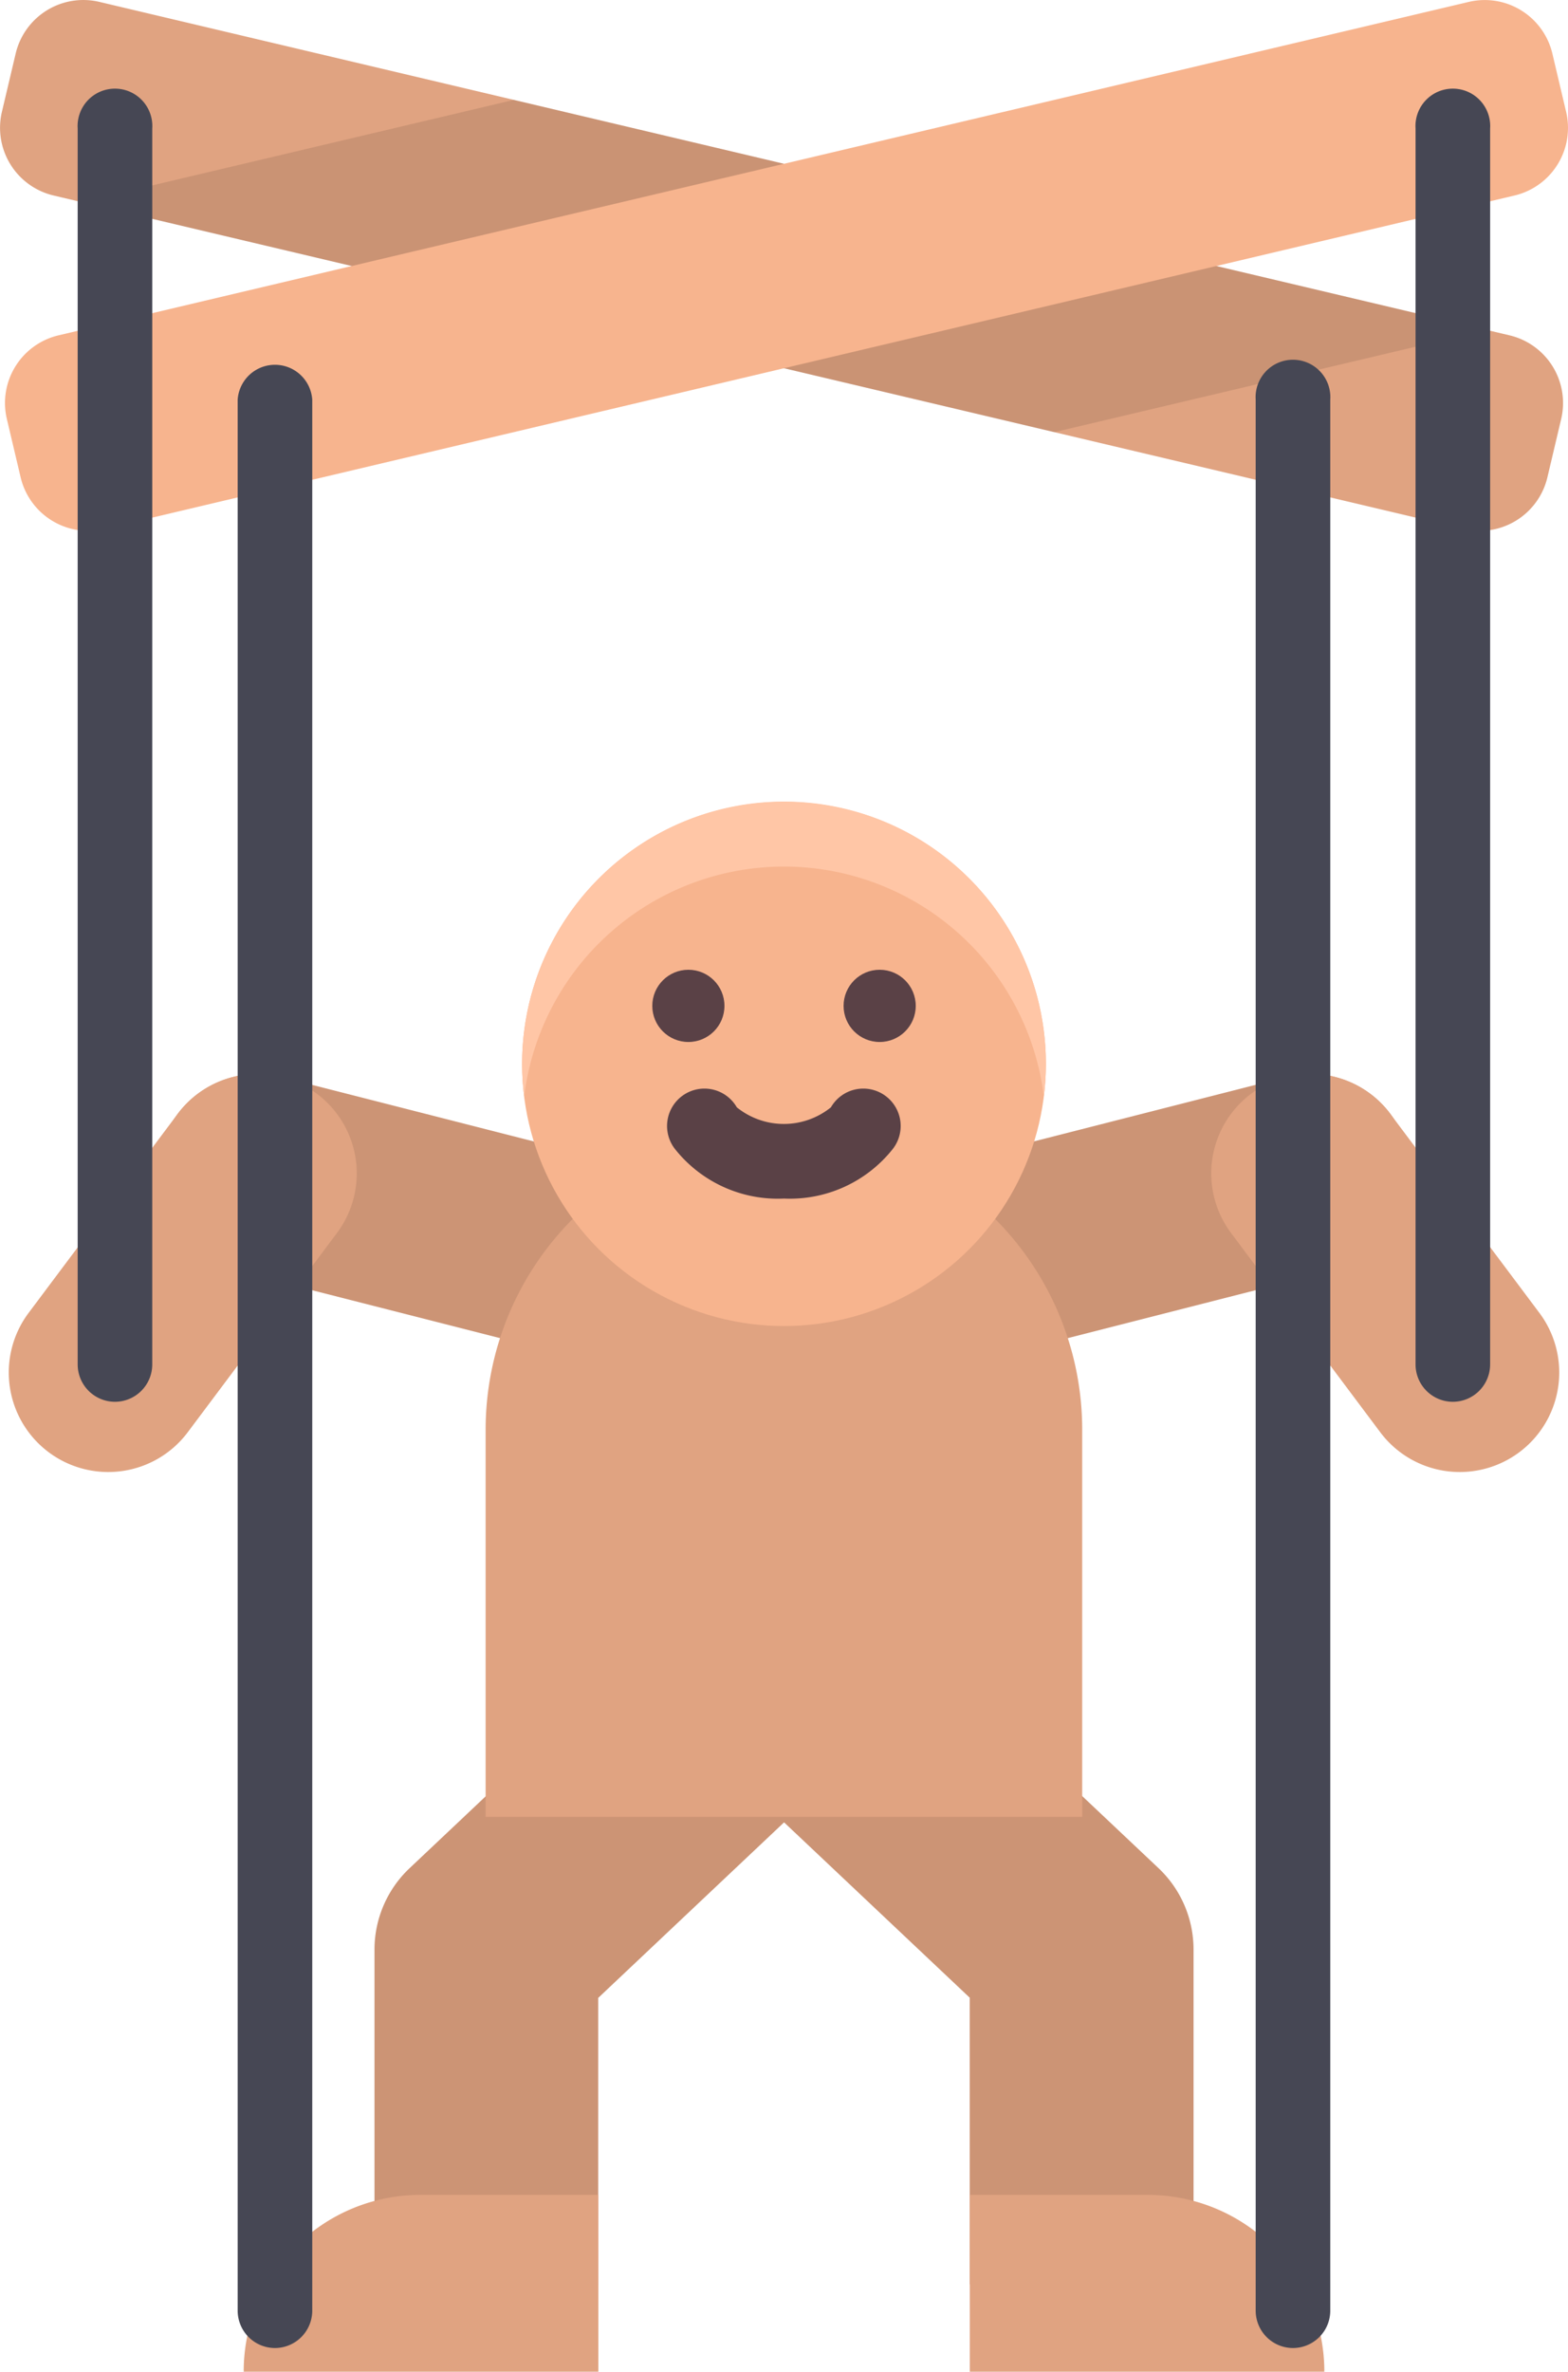
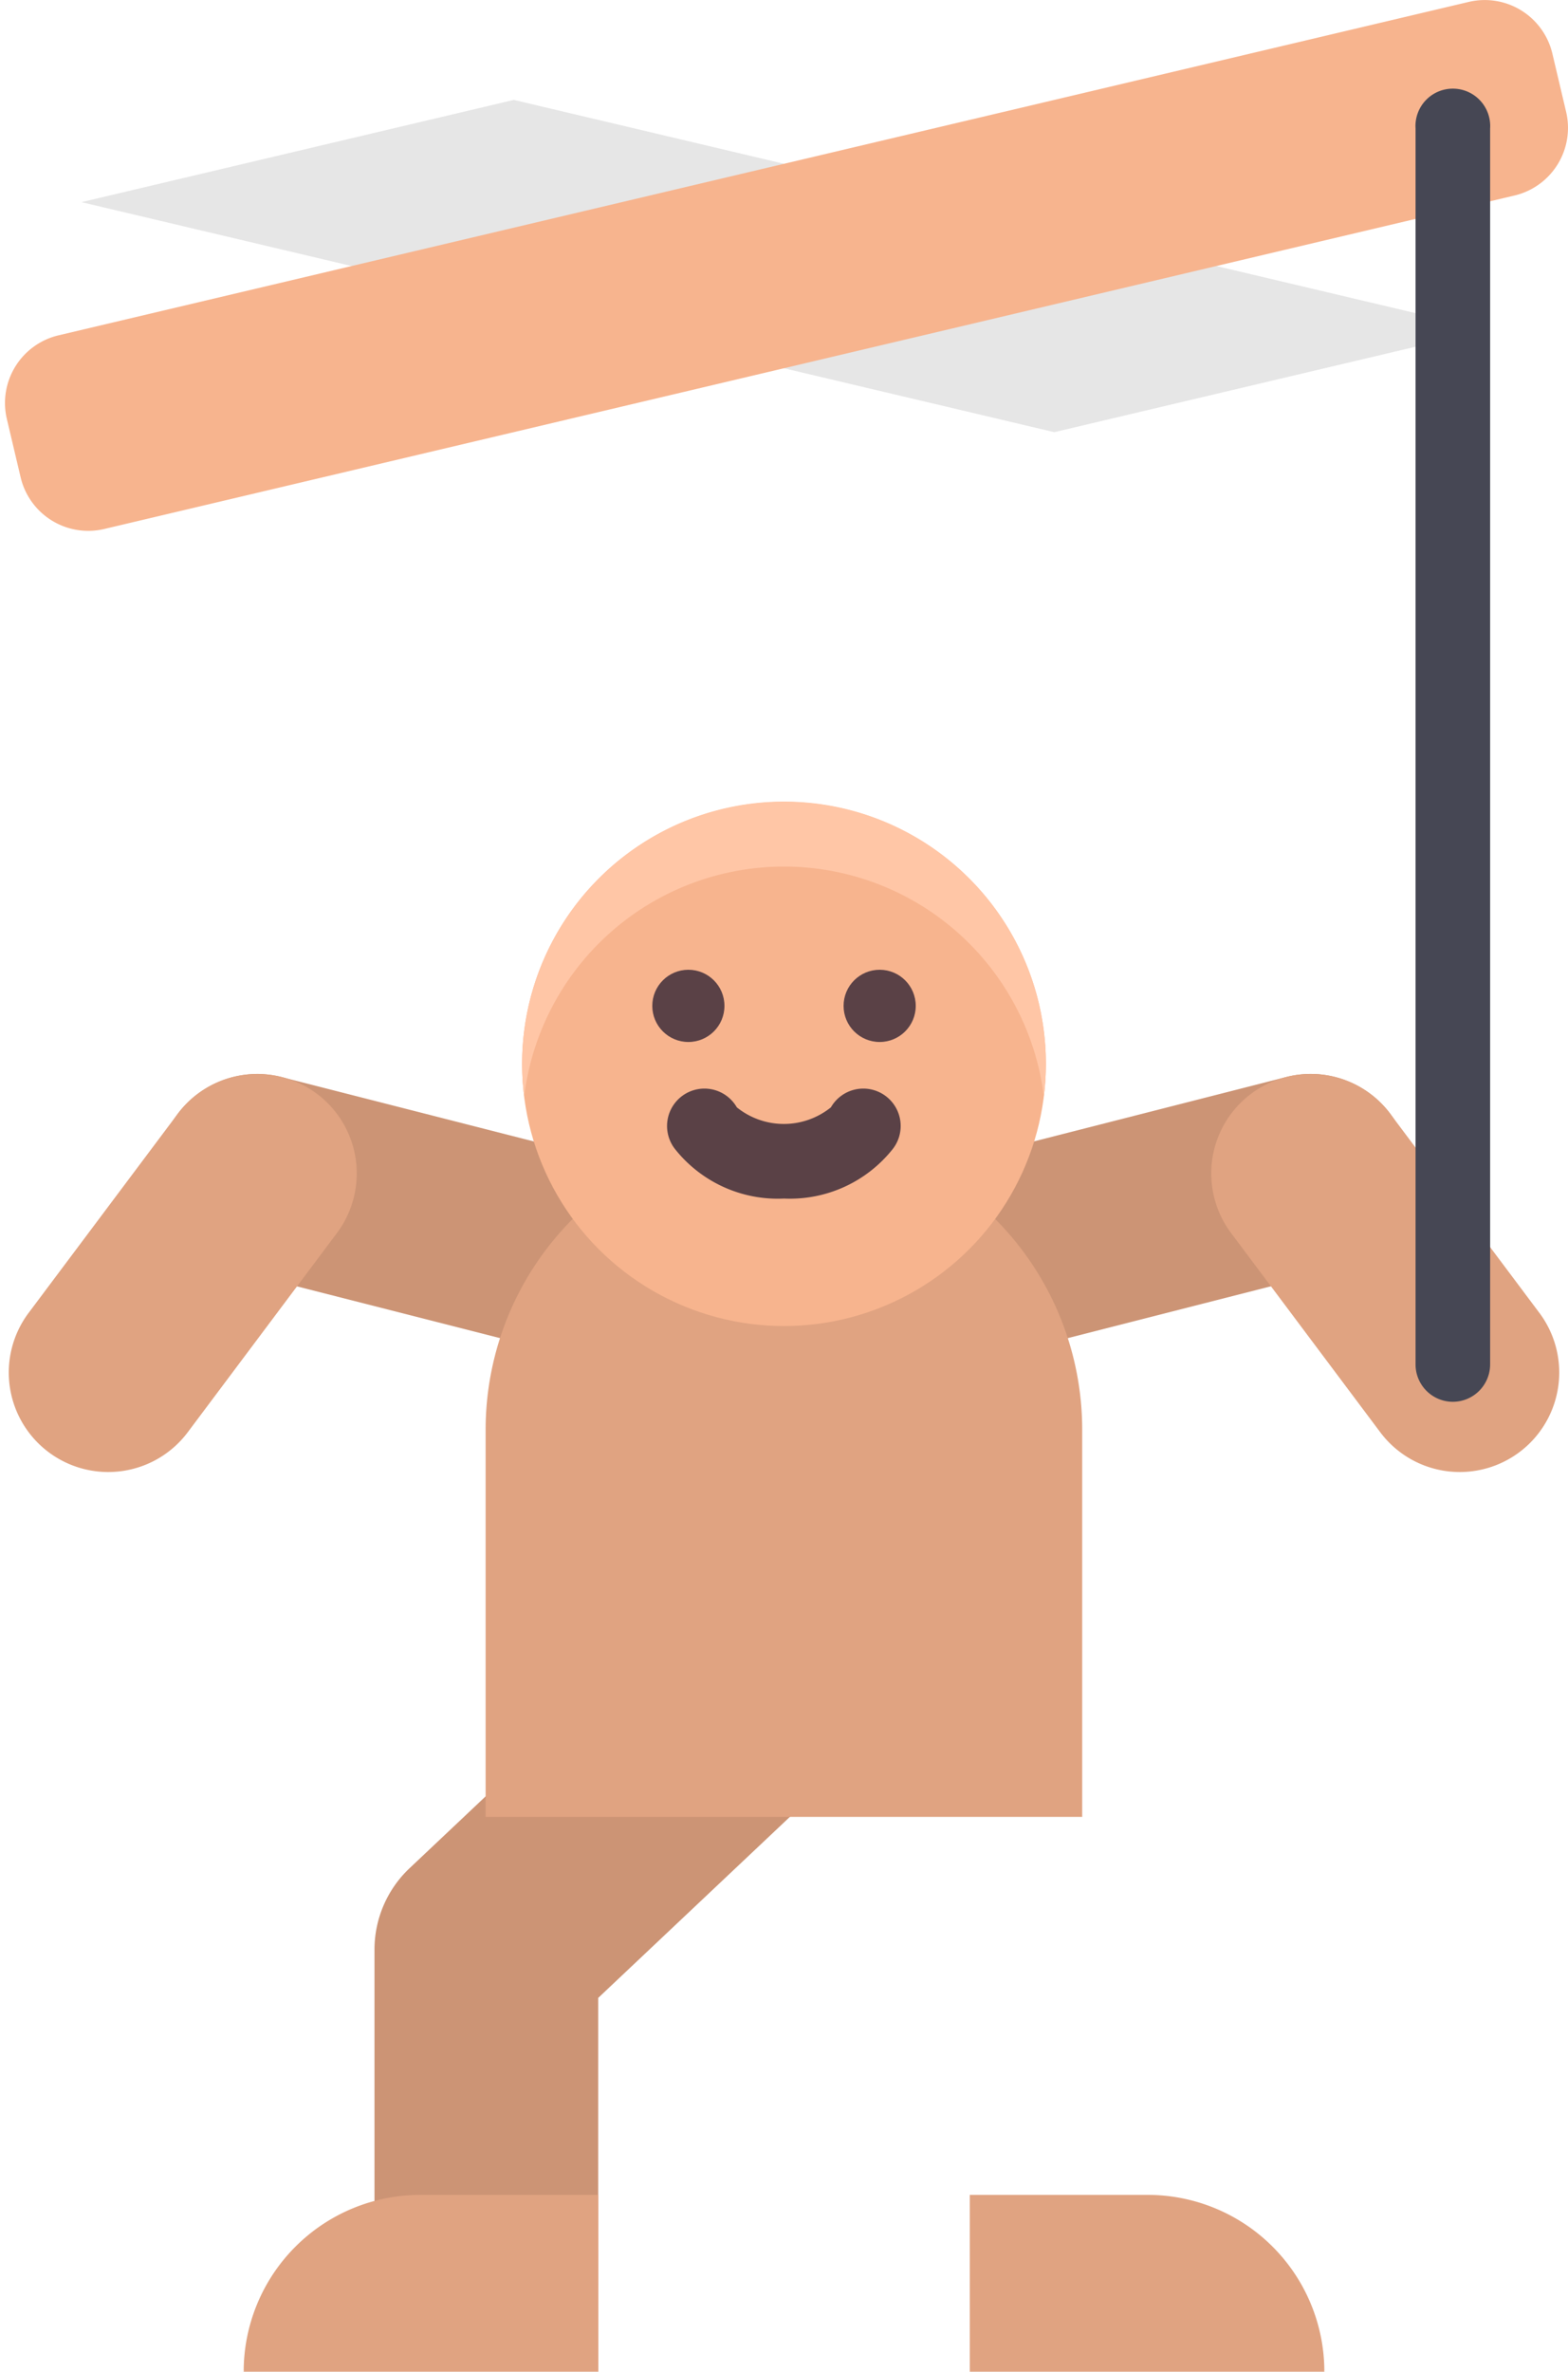
<svg xmlns="http://www.w3.org/2000/svg" id="puppet" width="46.149" height="69.75" viewBox="0 0 46.149 69.75">
  <g id="Group_647" data-name="Group 647" transform="translate(4.646 31.583)">
    <path id="Path_175" data-name="Path 175" d="M134.209,240.38a2.934,2.934,0,0,1-.725-.091L122.927,237.6a2.926,2.926,0,1,1,1.446-5.671l10.556,2.692a2.927,2.927,0,0,1-.721,5.762Z" transform="translate(-120.724 -231.834)" fill="#cc9475" />
    <path id="Path_176" data-name="Path 176" d="M273.746,240.38a2.934,2.934,0,0,0,.725-.091l10.556-2.692a2.926,2.926,0,1,0-1.446-5.671l-10.556,2.692a2.927,2.927,0,0,0,.721,5.762Z" transform="translate(-250.373 -231.834)" fill="#cc9475" />
    <path id="Path_177" data-name="Path 177" d="M167.527,369.648V359.8a3.292,3.292,0,0,1,1.033-2.394l6.717-6.339a3.292,3.292,0,0,1,4.519,4.789l-5.685,5.365v8.43h-6.584Z" transform="translate(-161.151 -334.047)" fill="#cc9475" />
-     <path id="Path_178" data-name="Path 178" d="M260.136,369.648V359.8A3.292,3.292,0,0,0,259.1,357.4l-6.717-6.339a3.292,3.292,0,0,0-4.519,4.789l5.685,5.365v8.43h6.584Z" transform="translate(-229.654 -334.047)" fill="#cc9475" />
  </g>
  <path id="Path_179" data-name="Path 179" d="M200.323,244.194h0a8.781,8.781,0,0,0-8.781,8.781v11.385H209.1V252.975A8.781,8.781,0,0,0,200.323,244.194Z" transform="translate(-177.249 -210.927)" fill="#e0a381" />
  <ellipse id="Ellipse_69" data-name="Ellipse 69" cx="7.708" cy="7.708" rx="7.708" ry="7.708" transform="translate(15.366 23.582)" fill="#f7b48e" />
  <path id="Path_180" data-name="Path 180" d="M207.126,175.01a7.708,7.708,0,0,1,7.648,6.757,7.794,7.794,0,0,0,.061-.951,7.708,7.708,0,1,0-15.356.951A7.708,7.708,0,0,1,207.126,175.01Z" transform="translate(-184.052 -149.525)" fill="#ffc6a6" />
  <g id="Group_648" data-name="Group 648" transform="translate(0.258 31.583)">
    <path id="Path_181" data-name="Path 181" d="M91.437,243.546a2.926,2.926,0,0,1-2.339-4.681l4.389-5.855a2.926,2.926,0,0,1,4.683,3.51l-4.389,5.856A2.923,2.923,0,0,1,91.437,243.546Z" transform="translate(-88.513 -231.838)" fill="#e0a381" />
    <path id="Path_182" data-name="Path 182" d="M144.462,473.831a5.2,5.2,0,0,0-5.2,5.2H149.7v-5.2Z" transform="translate(-132.348 -440.864)" fill="#e0a381" />
  </g>
  <g id="Group_649" data-name="Group 649" transform="translate(19.198 28.52)">
    <ellipse id="Ellipse_70" data-name="Ellipse 70" cx="1.062" cy="1.062" rx="1.062" ry="1.062" fill="#5a4146" />
    <ellipse id="Ellipse_71" data-name="Ellipse 71" cx="1.062" cy="1.062" rx="1.062" ry="1.062" transform="translate(5.63)" fill="#5a4146" />
  </g>
  <g id="Group_650" data-name="Group 650" transform="translate(28.543 31.583)">
    <path id="Path_183" data-name="Path 183" d="M355.626,243.546a2.926,2.926,0,0,0,2.339-4.681l-4.389-5.855a2.926,2.926,0,1,0-4.683,3.51l4.389,5.856A2.923,2.923,0,0,0,355.626,243.546Z" transform="translate(-341.202 -231.838)" fill="#e0a381" />
    <path id="Path_184" data-name="Path 184" d="M301.378,473.831a5.2,5.2,0,0,1,5.2,5.2H296.143v-5.2Z" transform="translate(-296.143 -440.864)" fill="#e0a381" />
  </g>
  <path id="Path_185" data-name="Path 185" d="M234.548,238.743a3.863,3.863,0,0,1-3.188-1.432,1.1,1.1,0,1,1,1.8-1.251,2.206,2.206,0,0,0,2.769,0,1.1,1.1,0,1,1,1.8,1.251A3.865,3.865,0,0,1,234.548,238.743Z" transform="translate(-211.474 -203.494)" fill="#5a4146" />
-   <path id="Path_186" data-name="Path 186" d="M86.677,3.291l.405-1.714A2.046,2.046,0,0,1,89.543.056l41.506,9.807a2.045,2.045,0,0,1,1.52,2.461l-.405,1.714a2.045,2.045,0,0,1-2.461,1.52L88.2,5.751A2.045,2.045,0,0,1,86.677,3.291Z" transform="translate(-86.621 -0.001)" fill="#e0a381" />
  <path id="Path_187" data-name="Path 187" d="M104.209,24.574l28.632,6.765,12.725-3.007-28.632-6.765Z" transform="translate(-101.813 -18.629)" opacity="0.1" />
  <path id="Path_188" data-name="Path 188" d="M133.643,3.291l-.405-1.714a2.046,2.046,0,0,0-2.461-1.52L89.271,9.863a2.045,2.045,0,0,0-1.52,2.461l.405,1.714a2.045,2.045,0,0,0,2.461,1.52l41.506-9.807A2.045,2.045,0,0,0,133.643,3.291Z" transform="translate(-87.549 -0.001)" fill="#f7b48e" />
  <g id="Group_651" data-name="Group 651" transform="translate(2.289 2.684)">
    <path id="Path_189" data-name="Path 189" d="M393.564,58.245a1.1,1.1,0,0,1-1.1-1.1V20.8a1.1,1.1,0,1,1,2.195,0V57.148A1.1,1.1,0,0,1,393.564,58.245Z" transform="translate(-353.091 -19.703)" fill="#464754" />
-     <path id="Path_190" data-name="Path 190" d="M139.089,136.633a1.1,1.1,0,0,1-1.1-1.1v-56.2a1.1,1.1,0,0,1,2.195,0v56.2A1.1,1.1,0,0,1,139.089,136.633Z" transform="translate(-133.283 -70.263)" fill="#464754" />
-     <path id="Path_191" data-name="Path 191" d="M104.522,58.245a1.1,1.1,0,0,1-1.1-1.1V20.8a1.1,1.1,0,1,1,2.195,0V57.148A1.1,1.1,0,0,1,104.522,58.245Z" transform="translate(-103.425 -19.703)" fill="#464754" />
-     <path id="Path_192" data-name="Path 192" d="M359,136.633a1.1,1.1,0,0,1-1.1-1.1v-56.2a1.1,1.1,0,1,1,2.195,0v56.2A1.1,1.1,0,0,1,359,136.633Z" transform="translate(-323.232 -70.263)" fill="#464754" />
  </g>
</svg>